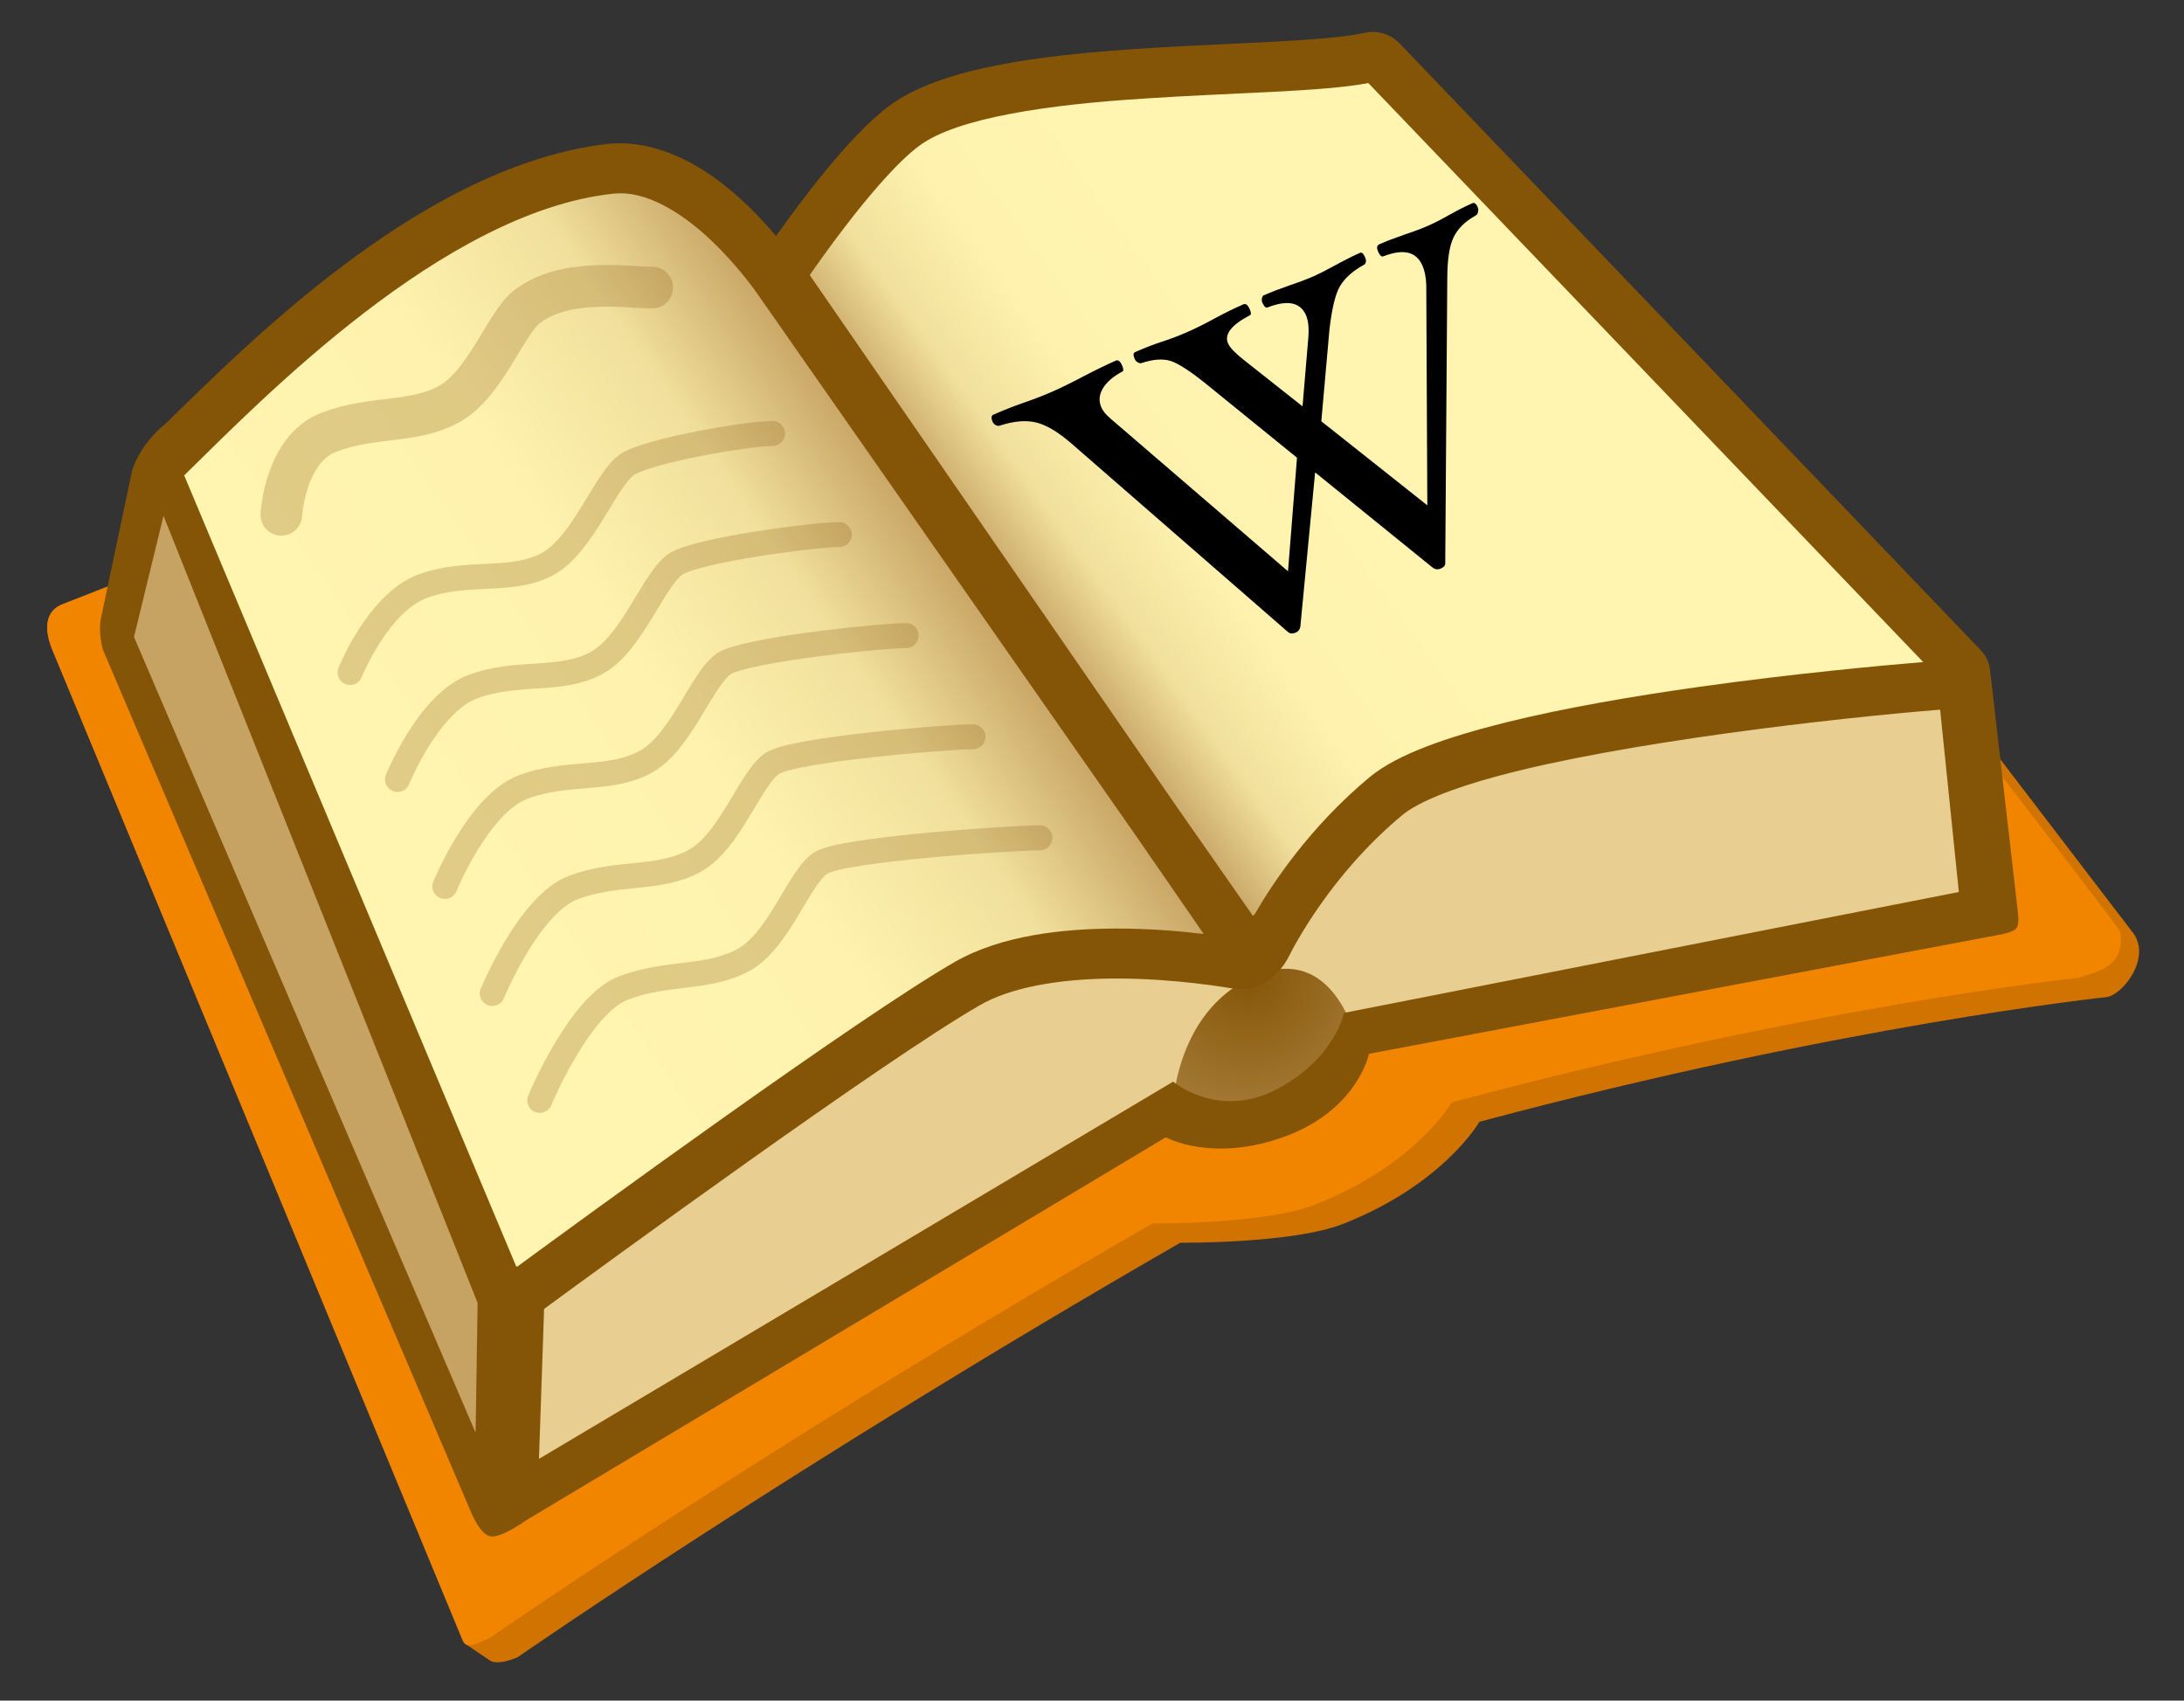
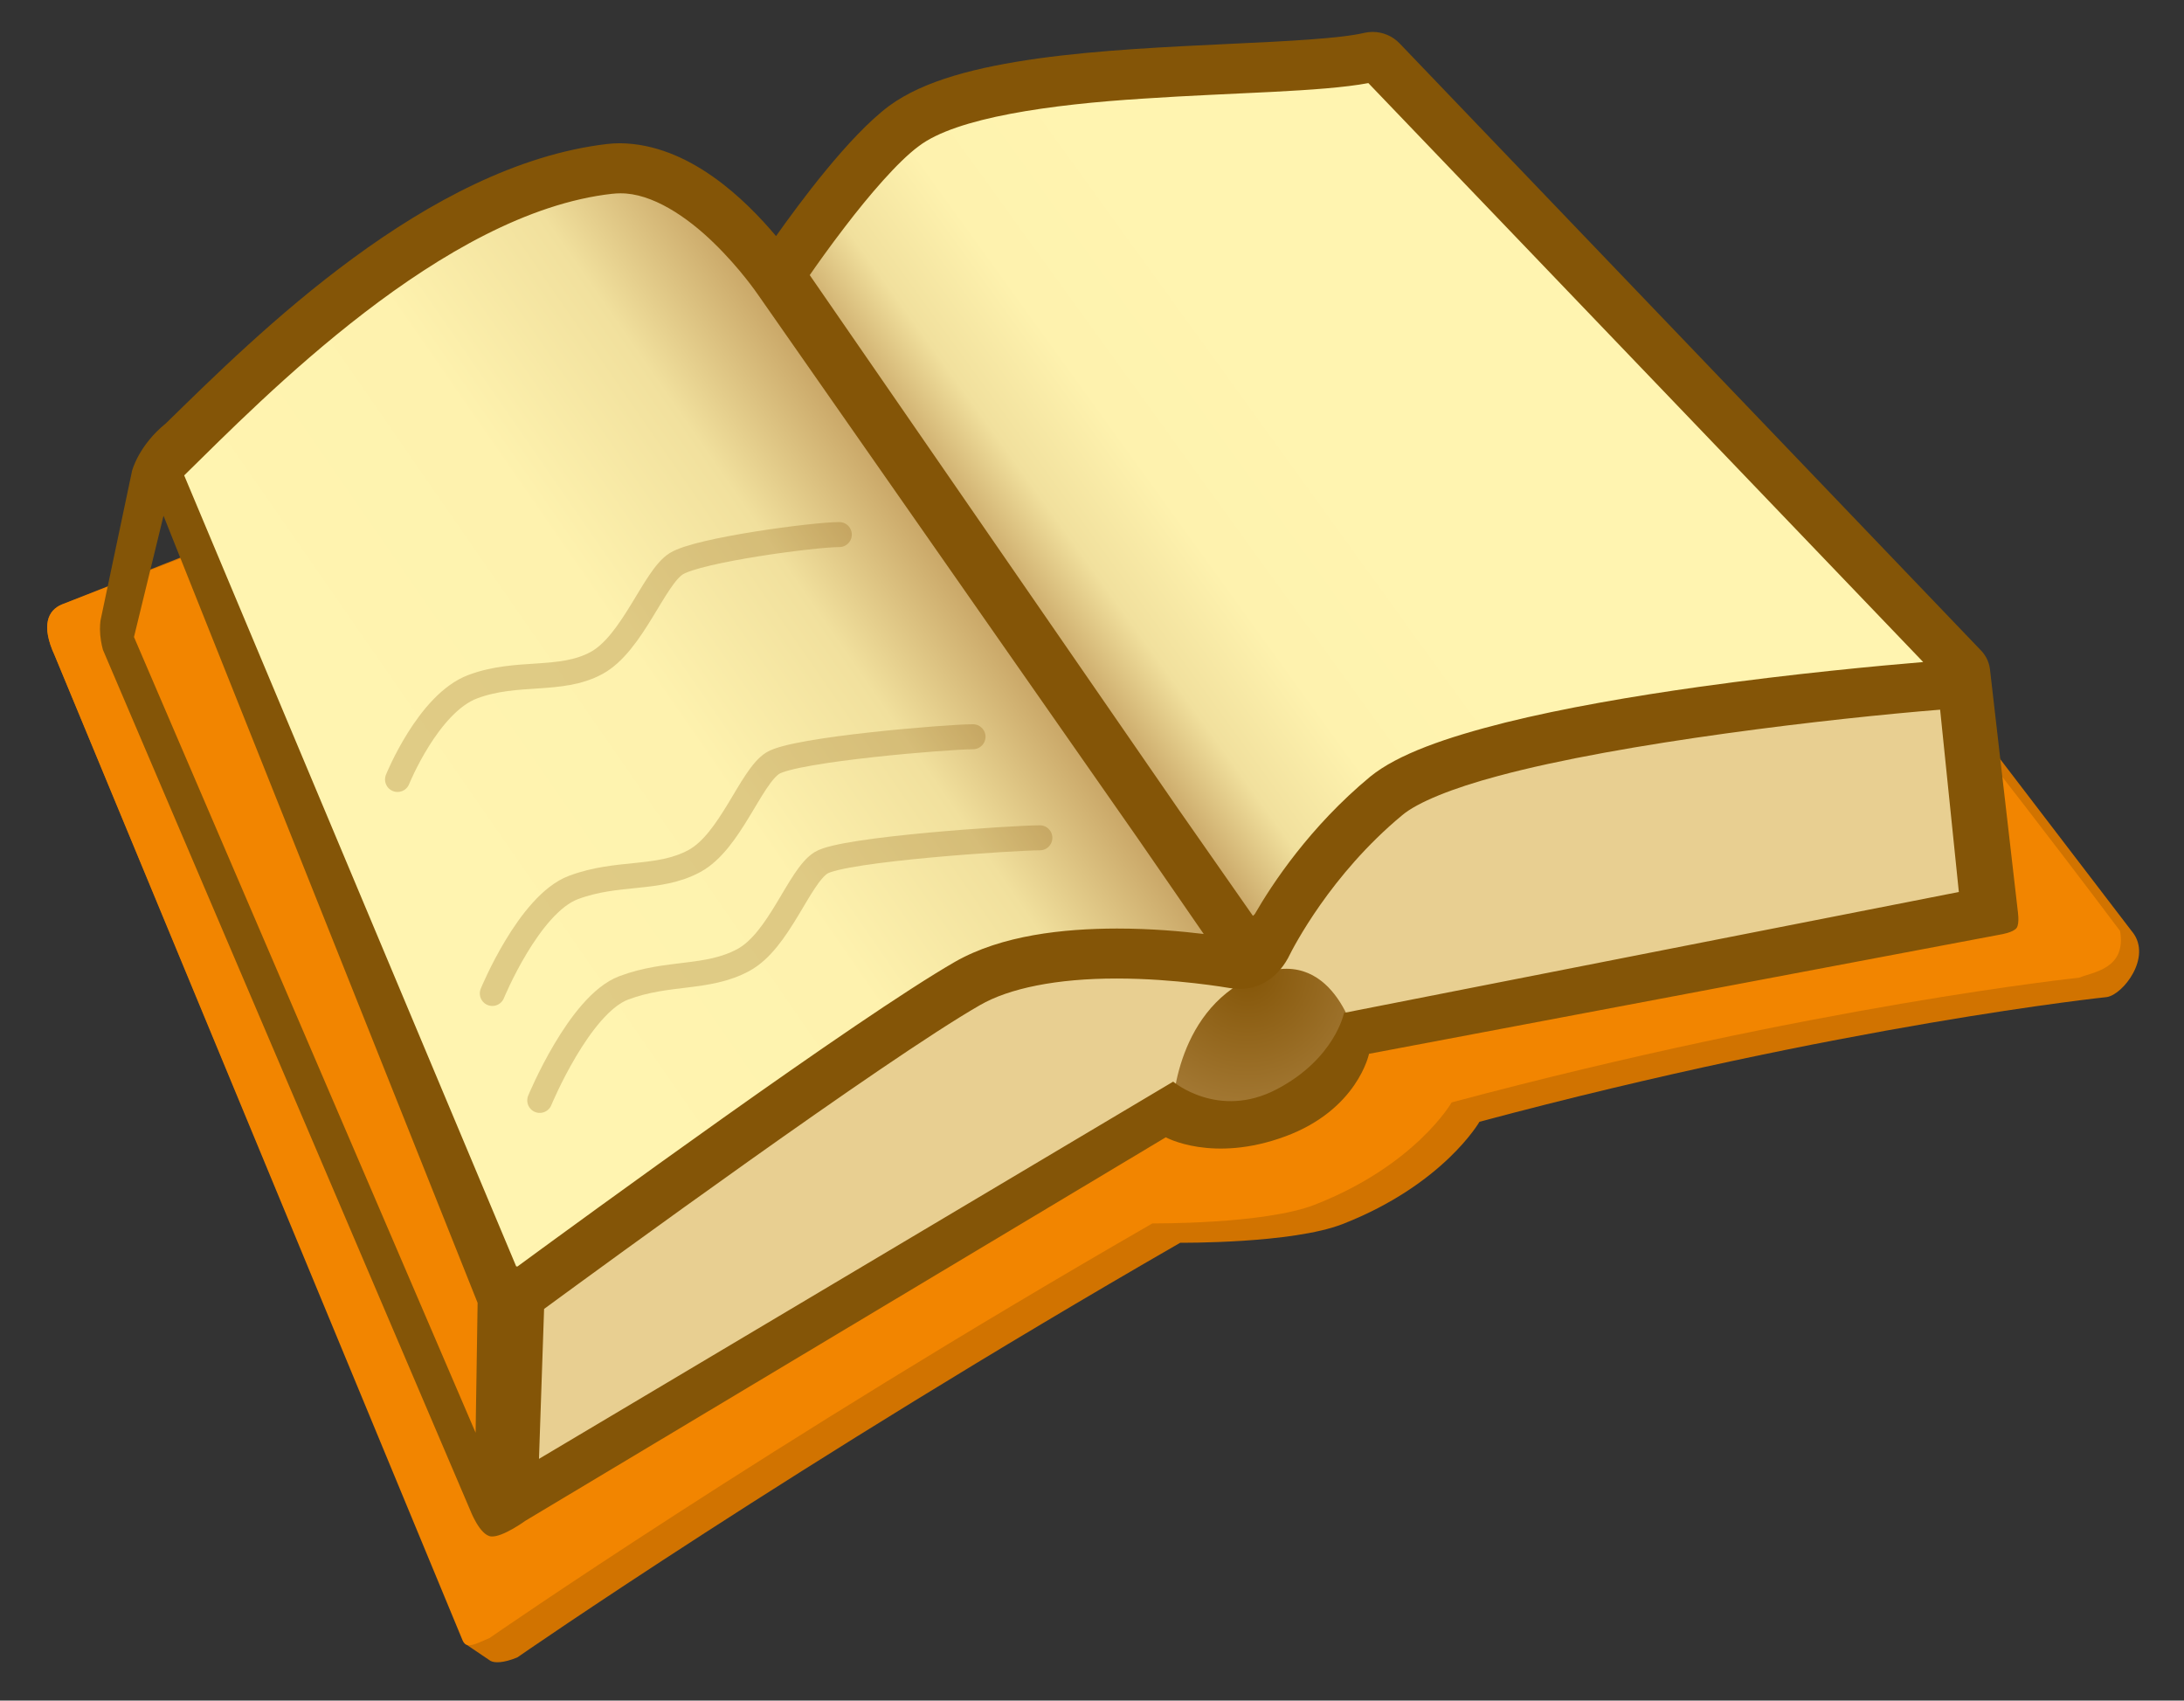
<svg xmlns="http://www.w3.org/2000/svg" xmlns:ns1="http://www.inkscape.org/namespaces/inkscape" xmlns:ns2="http://sodipodi.sourceforge.net/DTD/sodipodi-0.dtd" xmlns:xlink="http://www.w3.org/1999/xlink" ns1:version="1.0rc1 (09960d6, 2020-04-09)" ns2:docname="Wikipedia book.svg" id="svg1431" version="1.1" enable-background="new 0 0 262 204" viewBox="0 0 262 204">
  <rect x="0" y="0" width="262" height="204" fill="#333333" stroke="none" />
  <ns2:namedview ns1:current-layer="svg1431" ns1:window-maximized="0" ns1:window-y="25" ns1:window-x="17" ns1:cy="102" ns1:cx="131" ns1:zoom="2.5496183" showgrid="false" id="namedview1433" ns1:window-height="1027" ns1:window-width="1920" ns1:pageshadow="2" ns1:pageopacity="0" guidetolerance="10" gridtolerance="10" objecttolerance="10" borderopacity="1" bordercolor="#666666" pagecolor="#ffffff" />
  <defs id="defs1397">
    <linearGradient xlink:href="#grad1" y2="63.27" x2="112.44" y1="104.61" x1="52.778" gradientUnits="userSpaceOnUse" id="grad2" />
    <linearGradient y2="80.45" x2="127.46" y1="56.12" x1="161.12" gradientUnits="userSpaceOnUse" id="grad1">
      <stop id="stop1383" stop-color="#fff4b0" offset="0" />
      <stop id="stop1385" stop-color="#fef2ae" offset=".468" />
      <stop id="stop1387" stop-color="#f1e09d" offset=".757" />
      <stop id="stop1389" stop-color="#c6a263" offset="1" />
    </linearGradient>
    <radialGradient gradientUnits="userSpaceOnUse" r="42.05" cy="116.71" cx="149.64" id="grad0">
      <stop id="stop1392" stop-color="#845507" offset="0" />
      <stop id="stop1394" stop-color="#d4b07a" offset="1" />
    </radialGradient>
  </defs>
  <path id="path1399" d="m255.83 111.83l-17.333-22.667-69.67-80.5-161.41 63.847c-1.676.694-2.509 2.528-.861 6.096 0 0 49.23 118.61 49.27 118.59l3.02 2.039c.481.258 1.534.274 3.21-.416 0 0 33.436-23.21 79.53-49.744 0 0 13.442.121 19.5-2.25 12.09-4.73 16.397-12.263 16.397-12.263 43.604-11.651 75.27-14.958 75.27-14.958 1.956-.319 5.415-4.776 3.082-7.777" fill="#d17300" />
  <path id="path1401" d="m254.33 111.67c.789 4.557-3.235 4.917-4.913 5.612 0 0-31.667 3.307-75.27 14.958 0 0-4.311 7.528-16.397 12.263-6.06 2.371-19.5 2.25-19.5 2.25-46.09 26.533-79.53 49.744-79.53 49.744-1.677.694-2.723 1.381-3.218.297l-48.946-118.18c-1.648-3.568-.815-5.402.861-6.096 0 0 158.54-61.53 158.55-61.54 17.527 6.02 88.36 100.69 88.36 100.69" fill="#f28500" />
-   <path id="path1403" d="M14.25 76 60 182.5 61.33 155.83 20.333 58z" fill="#c6a263" />
  <path id="path1405" d="m63 154c0 0 52.33-37.999 58.33-38.33s27.642-2.493 27.642-2.493l23.775-22.17 61.35-8.836 4.736 28.645-75.17 14.191-12.334 8-12 2-79.33 47.5 3-28.5" fill="#e8cf91" />
  <path id="path1407" d="m140.62 133.62c0 0 .042-12.12 9.709-16.458s12.354 7.583 12.354 7.583l-9.563 9.188-12.5-.313" fill="url(#grad0)" />
  <path id="path1409" d="m149.27 113.77l-55.17-79.917c-.352-.508-.356-1.177-.001-1.689.35-.521 8.639-12.797 14.352-17.03 7.213-5.353 25.06-6.197 39.41-6.876 7.104-.335 13.239-.625 16.479-1.381.115-.027.229-.04.342-.04.404 0 .798.163 1.084.462l69.33 72.33c.402.419.525 1.036.316 1.577-.21.544-.719.915-1.294.957-.566.04-56.701 4.103-67.813 13.324-9.705 8.06-14.433 18.06-14.433 18.06l-2.594.22" fill="url(#grad1)" />
  <path id="path1411" d="m59.948 154.91l-41.29-99.16c0 0 33.367-33.16 53.677-35.5l2.082-.062c9.782 0 18.963 13.397 18.963 13.397l55.6 79.59c-0.0 0-1.505 2.336-1.505 2.336s-6.188-1.131-13.47-1.131c-7.632 0-13.83 1.24-17.923 3.59-12.865 7.385-53.855 37.572-53.855 37.572l-2.275-.628" fill="url(#grad2)" />
  <path id="path1413" d="m242.04 109.12l-3.321-28.873c-.122-.932-.563-1.734-1.189-2.342-.096-.117-69.62-72.69-69.62-72.69-.858-.897-2.037-1.387-3.248-1.387-.342 0-.685.04-1.022.119-2.813.669-9.227.996-15.938 1.306-7.653.362-15.854.748-23.15 1.758-7.299 1.029-13.697 2.61-17.907 5.704-4.833 3.619-10.783 11.697-13.547 15.602-3.645-4.313-10.398-11.03-18.691-11.134-.535 0-1.069.031-1.596.092-21.621 2.556-41.946 22.788-52.902 33.501-3.292 2.657-4.067 5.701-4.067 5.701l-3.78 17.931c0 0-.124.766-.039 1.743.085.977.323 1.793.323 1.793l44.06 103.21c0 0 1.156 3.048 2.526 3.153 1.37.106 4.099-1.885 4.099-1.885l76.82-45.996c0 0 5.603 3.108 14.311-.1s10.07-9.915 10.07-9.915l75.78-14.314c0 0 1.481-.229 1.897-.771s.127-2.207.127-2.207m-222.42-47.25c0 0 37.644 94.34 37.681 94.42l-.241 15.573-40.982-95.45 3.542-14.542m81.81-34.744c2.756-3.602 6.264-7.732 8.793-9.593 4.487-3.429 15.794-5.01 26.997-5.708 10.708-.72 21.302-.798 26.938-1.859l66.56 69.45c-5.071.422-15.606 1.391-26.909 2.981-7.893 1.11-16.15 2.523-23.22 4.275-7.07 1.777-12.901 3.789-16.224 6.503-7.228 6-11.74 12.844-13.84 16.487l-.214.2-8.918-12.764-44.25-64.1c.804-1.161 2.379-3.392 4.281-5.866m-27.929-3.891c.302-.036.606-.052.91-.052 3.825-.043 8.06 2.854 11.228 5.947 1.583 1.533 2.908 3.079 3.827 4.235.921 1.156 1.419 1.897 1.423 1.897l45.579 65.25 7.947 11.518c-2.568-.315-6.292-.654-10.416-.654-6.419.013-13.804.79-19.417 3.989-11.7 6.727-44.765 30.88-52.5 36.555-.049-.001-.099-.016-.148-.021l-39.827-94.88c9.422-9.237 31.08-31.542 51.39-33.787m87.75 98.26c0 0-1.083 5.5-8.08 9.167s-12.417-.917-12.417-.917l-76.08 45.25.613-17.985c7.01-5.146 40.968-29.953 52.29-36.442 3.485-2.02 9.218-3.202 16.429-3.193 6.985.002 13.313 1.108 13.512 1.14.396.063.804.1 1.212.1 2.061.054 4.369-1.071 5.8-3.688.085-.162.048-.098.102-.2.527-1.066 5.01-9.821 13.583-16.931 1.846-1.564 6.08-3.266 11.465-4.702 14.943-4.04 40.32-6.94 53.08-7.969l2.246 21.87-73.75 14.5" fill="#845507" />
  <g id="g1429" stroke-linecap="round" stroke="#845507" fill="none" opacity=".25">
    <g id="g1425" stroke-width="3">
-       <path id="path1415" d="m42 80.67c0 0 3.333-8.333 8.667-10.333s10.667-.334 15-2.667 7-10.333 9.667-12 14.333-3.667 17.333-3.667" />
      <path id="path1417" d="m47.688 93.5c0 0 3.688-9.125 9.02-11.125s10.5-.5 14.833-2.833 6.917-10.25 9.583-11.917c2.667-1.667 16.563-3.5 19.563-3.5" />
-       <path id="path1419" d="m53.37 106.33c0 0 4.04-9.916 9.375-11.916s10.333-.667 14.667-3c4.333-2.332 6.833-10.167 9.5-11.833 2.666-1.666 18.792-3.333 21.792-3.333" />
      <path id="path1421" d="m59.06 119.17c0 0 4.396-10.709 9.729-12.709s10.167-.833 14.5-3.167c4.333-2.332 6.75-10.08 9.417-11.75 2.667-1.666 21.02-3.167 24.02-3.167" />
      <path id="path1423" d="m64.75 132c0 0 4.75-11.5 10.08-13.5s10-1 14.333-3.334c4.333-2.332 6.667-10 9.333-11.666s23.25-3 26.25-3" />
    </g>
-     <path id="path1427" d="m33.75 61.75c0 0 .416-7.917 5.75-9.917s10-1 14.333-3.333 6.856-9.73 9.333-11.667c4.584-3.583 12.08-2.333 15.08-2.333" stroke-width="5" />
  </g>
  <g transform="matrix(0.512,-0.226,0.223,0.487,108.864,37.899)" id="g1448" style="fill-rule:evenodd;stroke-miterlimit:10;shape-rendering:geometricPrecision">
-     <path ns1:connector-curvature="0" d="m 120.85,29.21 c 0,0.41 -0.13,0.78 -0.38,1.12 -0.26,0.33 -0.53,0.5 -0.84,0.5 -2.49,0.24 -4.54,1.04 -6.12,2.41 -1.59,1.36 -3.22,3.97 -4.91,7.81 L 82.8,99.19 C 82.63,99.73 82.16,100 81.38,100 80.77,100 80.3,99.73 79.96,99.19 L 65.49,68.93 48.85,99.19 C 48.51,99.73 48.04,100 47.43,100 46.69,100 46.2,99.73 45.96,99.19 L 20.61,41.05 C 19.03,37.44 17.36,34.92 15.6,33.49 13.85,32.06 11.4,31.17 8.27,30.83 8,30.83 7.74,30.69 7.51,30.4 7.27,30.12 7.15,29.79 7.15,29.42 7.15,28.47 7.42,28 7.96,28 c 2.26,0 4.62,0.1 7.09,0.3 2.29,0.21 4.45,0.31 6.47,0.31 2.06,0 4.49,-0.1 7.29,-0.31 2.93,-0.2 5.53,-0.3 7.79,-0.3 0.54,0 0.81,0.47 0.81,1.42 0,0.94 -0.17,1.41 -0.5,1.41 -2.26,0.17 -4.04,0.75 -5.34,1.72 -1.3,0.98 -1.95,2.26 -1.95,3.85 0,0.81 0.27,1.82 0.81,3.03 L 51.38,86.74 63.27,64.28 52.19,41.05 C 50.2,36.91 48.56,34.23 47.28,33.03 46,31.84 44.06,31.1 41.46,30.83 c -0.24,0 -0.46,-0.14 -0.68,-0.43 -0.22,-0.28 -0.33,-0.61 -0.33,-0.98 0,-0.95 0.23,-1.42 0.71,-1.42 2.26,0 4.33,0.1 6.22,0.3 1.82,0.21 3.76,0.31 5.82,0.31 2.02,0 4.16,-0.1 6.42,-0.31 2.33,-0.2 4.62,-0.3 6.88,-0.3 0.54,0 0.81,0.47 0.81,1.42 0,0.94 -0.16,1.41 -0.5,1.41 -4.52,0.31 -6.78,1.59 -6.78,3.85 0,1.01 0.52,2.58 1.57,4.7 l 7.33,14.88 7.29,-13.61 c 1.01,-1.92 1.52,-3.54 1.52,-4.86 0,-3.1 -2.26,-4.75 -6.78,-4.96 -0.41,0 -0.61,-0.47 -0.61,-1.41 0,-0.34 0.1,-0.66 0.3,-0.96 0.21,-0.31 0.41,-0.46 0.61,-0.46 1.62,0 3.61,0.1 5.97,0.3 2.26,0.21 4.12,0.31 5.57,0.31 1.04,0 2.58,-0.09 4.6,-0.26 2.56,-0.23 4.71,-0.35 6.43,-0.35 0.4,0 0.6,0.4 0.6,1.21 0,1.08 -0.37,1.62 -1.11,1.62 -2.63,0.27 -4.75,1 -6.35,2.18 -1.6,1.18 -3.6,3.86 -5.99,8.04 l -9.72,17.97 13.16,26.81 19.43,-45.18 c 0.67,-1.65 1.01,-3.17 1.01,-4.55 0,-3.31 -2.26,-5.06 -6.78,-5.27 -0.41,0 -0.61,-0.47 -0.61,-1.41 0,-0.95 0.3,-1.42 0.91,-1.42 1.65,0 3.61,0.1 5.87,0.3 2.09,0.21 3.85,0.31 5.26,0.31 1.49,0 3.21,-0.1 5.16,-0.31 2.03,-0.2 3.85,-0.3 5.47,-0.3 0.47,0 0.71,0.4 0.71,1.21 z" id="path1437" />
-   </g>
+     </g>
</svg>